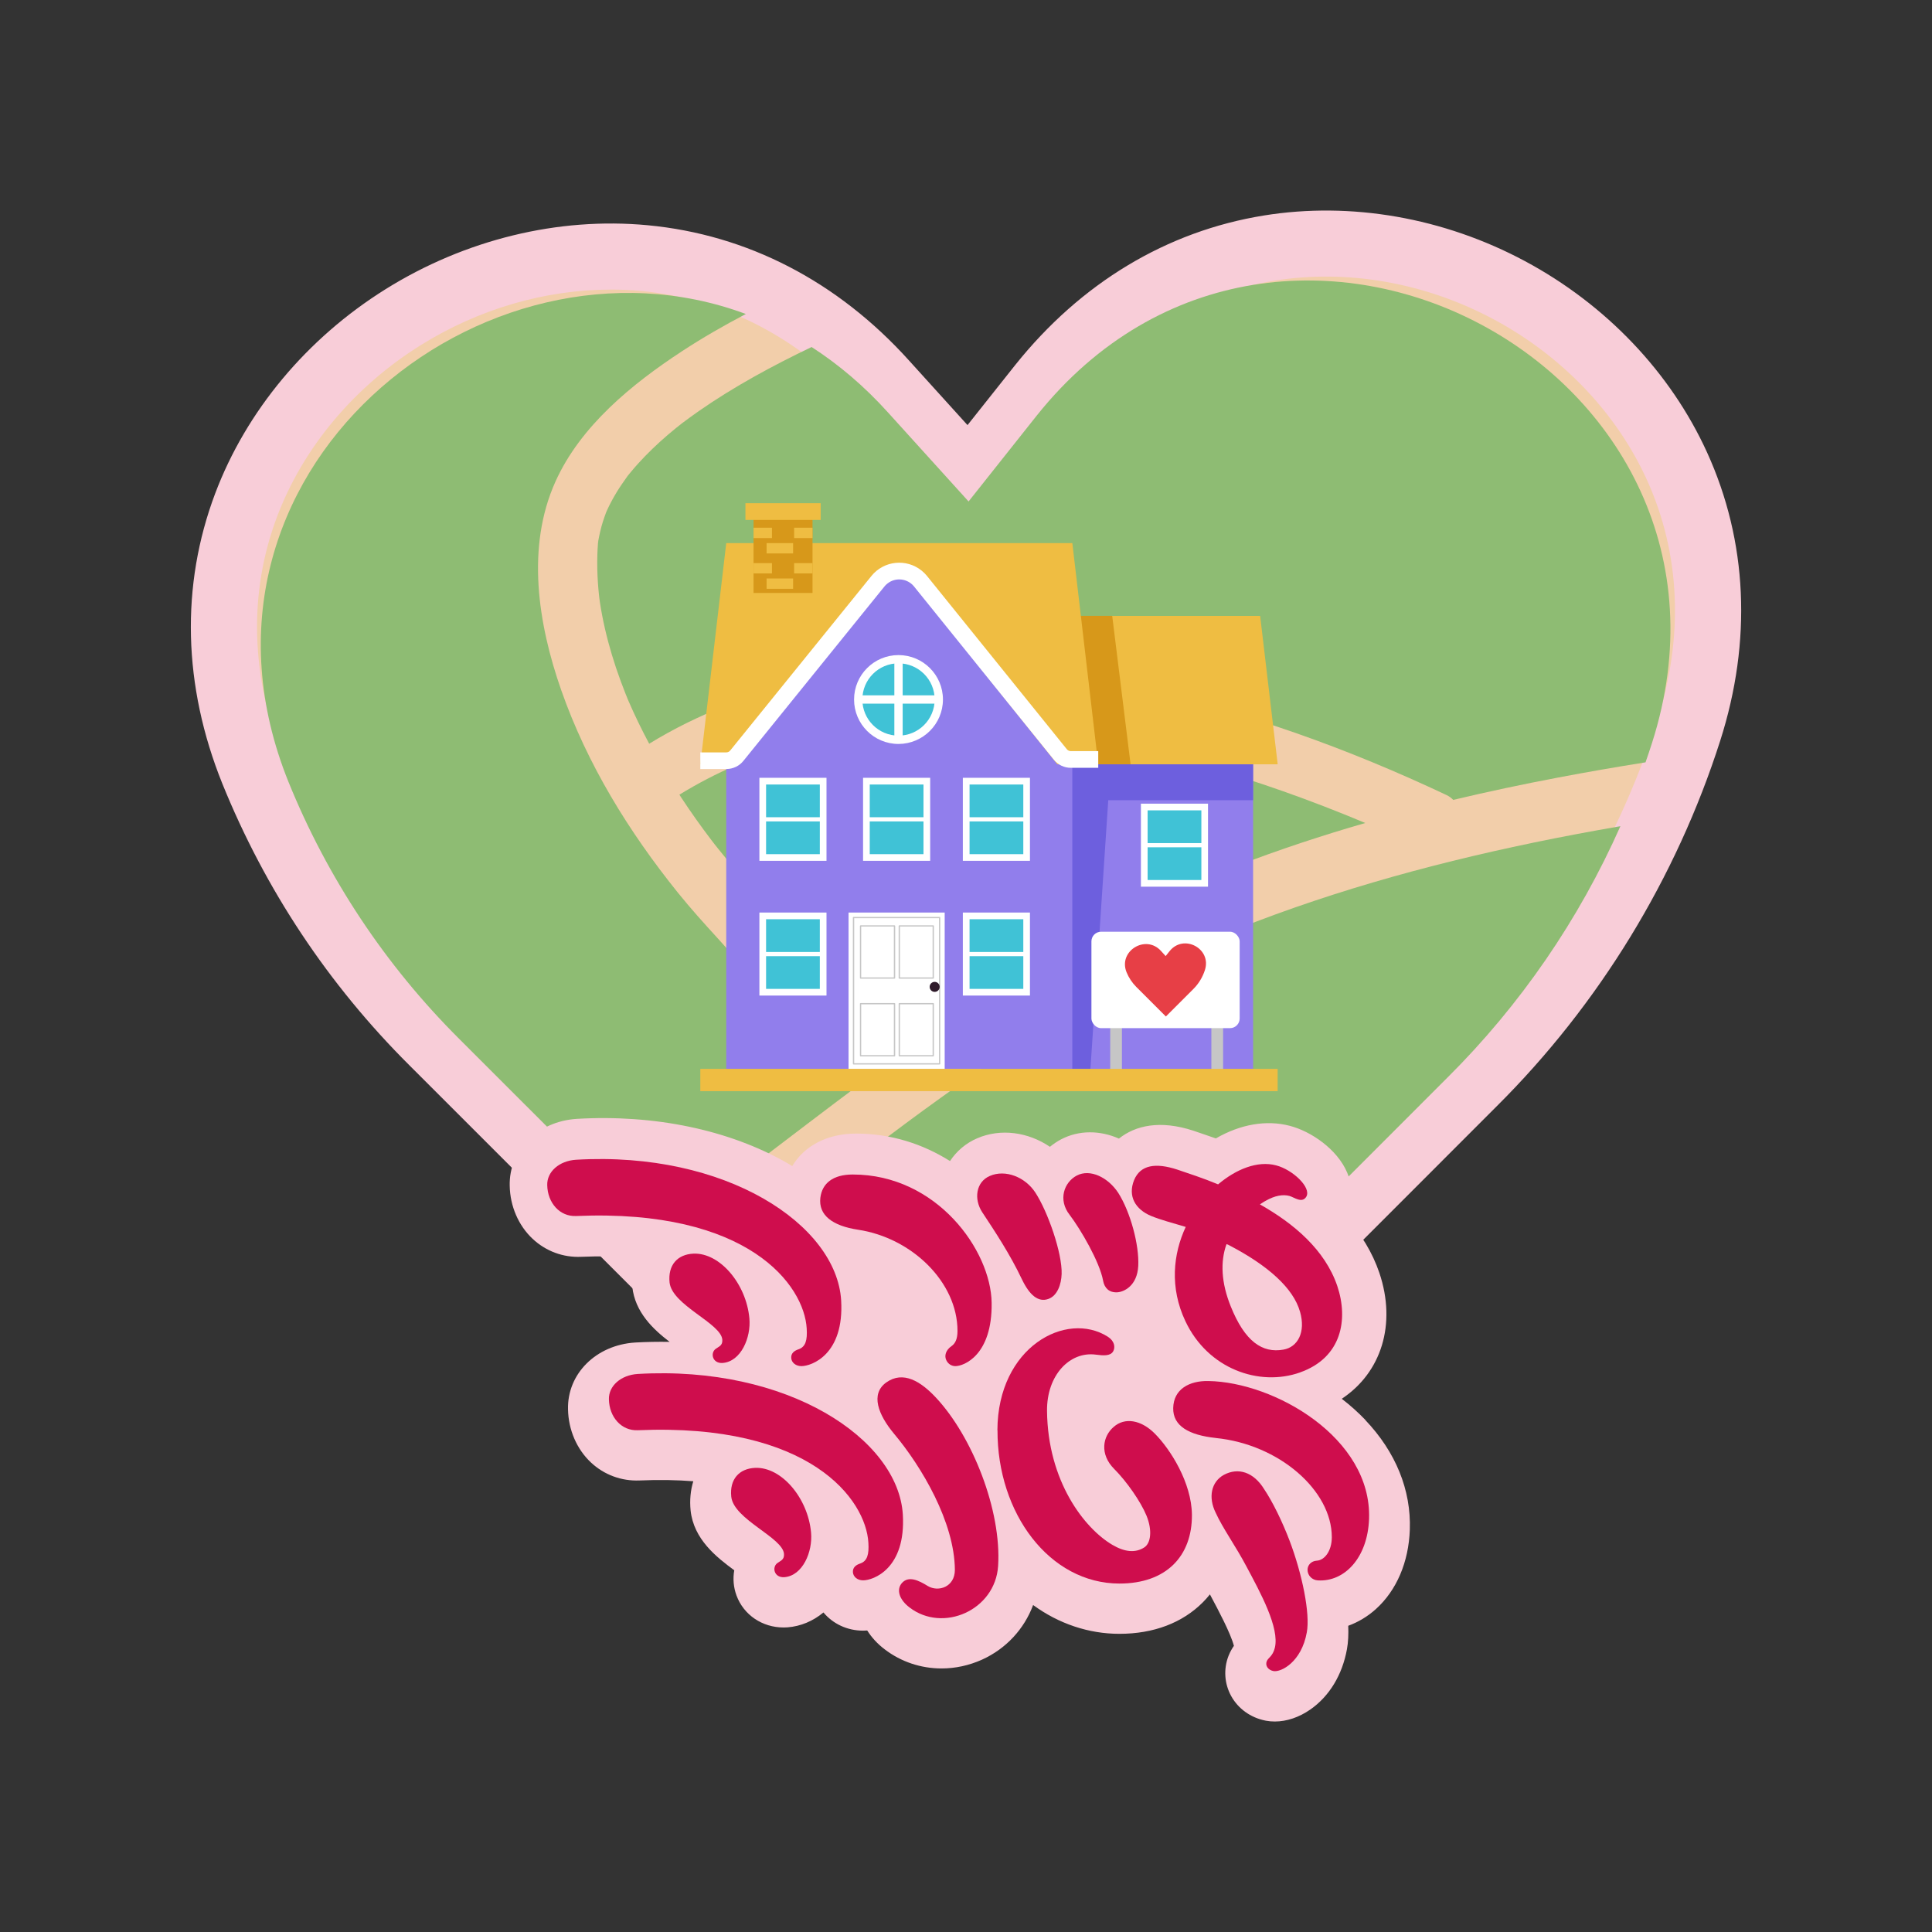
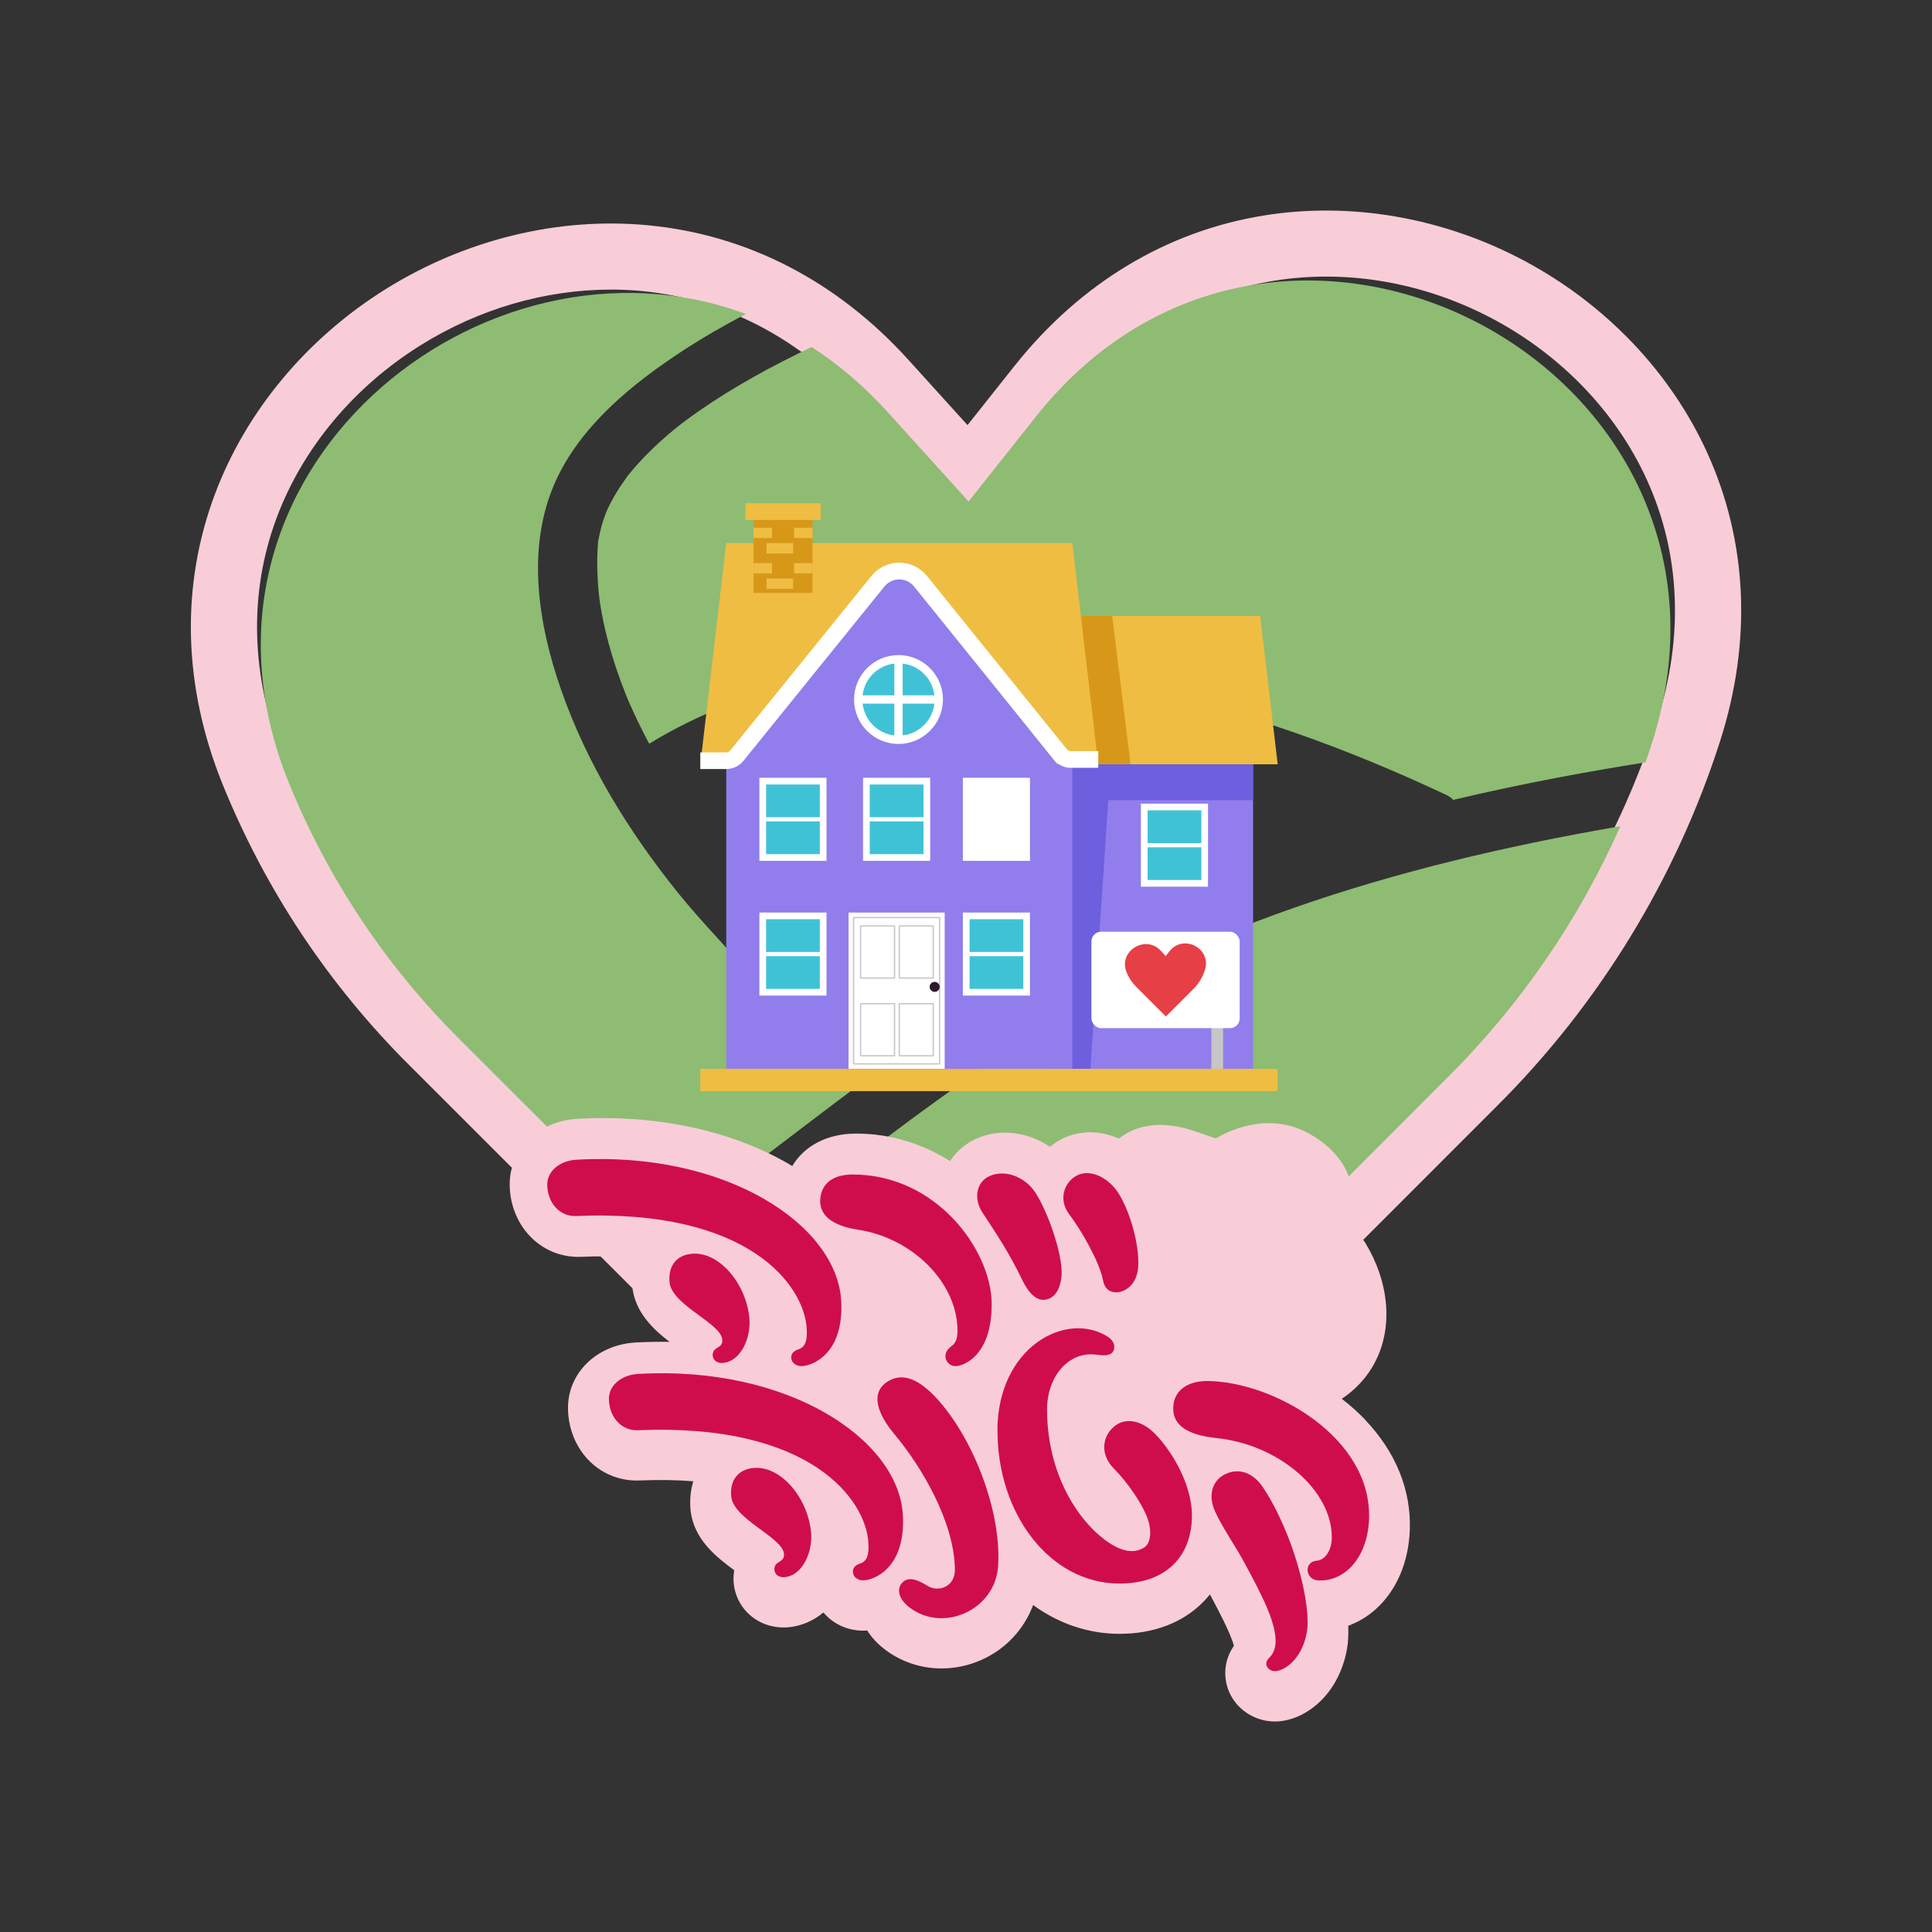
<svg xmlns="http://www.w3.org/2000/svg" id="uuid-4142251a-dd89-4c1f-922e-5784c8cb9897" data-name="Layer 2" width="566.93" height="566.93" viewBox="0 0 566.93 566.93">
  <rect x="0" y="0" width="566.93" height="566.93" fill="#333333" stroke="none" />
  <defs>
    <clipPath id="uuid-97127ccd-2d21-4535-80e4-6d51173cd9a9">
      <rect x="221.12" y="149.95" width="17.31" height="24.04" style="fill: none;" />
    </clipPath>
  </defs>
  <g id="uuid-1857d2a0-c5e6-4a4a-b8b3-33f1919bf561" data-name="Layer 1">
    <rect width="566.93" height="566.93" style="fill: #fff; opacity: 0;" />
    <g>
      <g>
-         <path d="M284.39,139.72l21.07-26.54c75.62-94.72,226.94-14.04,190.08,101.18-12.48,39.02-34.15,74.47-63.2,103.36l-146.62,146.69-158.76-158.69c-22.74-22.66-40.67-49.67-52.73-79.42C28.52,112.76,177.59,21.41,259.53,112.27l24.86,27.46Z" style="fill: #f2ceaa;" />
        <path d="M285.73,474.11c-2.57,0-5.04-1.02-6.86-2.84l-158.76-158.69c-23.78-23.7-42.25-51.5-54.87-82.63-11.56-28.7-12.28-58.14-2.1-85.14,9.13-24.22,26.88-45.5,49.97-59.93,23.36-14.59,50.67-21.26,76.93-18.79,29.24,2.75,55.76,16.47,76.7,39.69l17.17,18.96,13.96-17.58c19.27-24.13,44.49-39.31,72.97-43.92,25.59-4.14,52.81.61,76.66,13.39,23.76,12.73,42.73,32.65,53.42,56.11,11.89,26.1,13.22,55.35,3.87,84.6-12.89,40.33-35.57,77.42-65.59,107.28l-146.59,146.67c-1.82,1.82-4.28,2.84-6.86,2.84ZM179.23,84.98c-19.22,0-38.75,5.67-55.84,16.35-19.51,12.18-34.46,30.06-42.1,50.32-8.43,22.37-7.76,46.94,1.94,71.03,11.62,28.68,28.65,54.31,50.58,76.17l151.91,151.85,139.76-139.83c27.84-27.69,48.87-62.08,60.82-99.46,7.86-24.58,6.81-49.01-3.05-70.65-8.93-19.61-24.88-36.32-44.92-47.05-20.12-10.78-42.99-14.8-64.41-11.34-23.64,3.83-44.7,16.57-60.89,36.85l-21.05,26.52c-1.77,2.23-4.43,3.57-7.28,3.66-2.83.11-5.59-1.07-7.5-3.18l-24.86-27.45c-17.63-19.55-39.8-31.09-64.12-33.38-2.98-.28-5.98-.42-8.99-.42Z" style="fill: #f8cdd8;" />
      </g>
      <g>
        <path d="M223.15,289.7c-4.32-4.73-8.32-9.76-12.65-14.48-3.95-4.32-7.85-8.65-11.53-13.21-14.44-17.93-26.67-37.74-34.3-59.54-6.77-19.35-10.36-41.92-1.66-61.19,7.38-16.36,22.48-28.62,37.14-38.23,6.05-3.96,12.31-7.56,18.71-10.91-77.06-28.7-170.62,46.87-134.23,137.25,11.45,28.25,28.49,53.91,50.08,75.42l58.31,58.29c3.15-2.41,6.32-4.78,9.48-7.14,5.26-3.93,10.53-7.84,15.74-11.84.2-.16,1.45-1.12,1.71-1.33.62-.49,1.24-.97,1.86-1.46,1.75-1.39,3.53-2.75,5.31-4.1,3.21-2.44,6.42-4.89,9.64-7.33,5.38-4.09,10.76-8.16,16.18-12.2-10.79-8.36-20.58-17.92-29.77-27.99Z" style="fill: #8ebc73;" />
-         <path d="M399.91,241.21s-.15-.06-.29-.12c-.36-.15-1.08-.45-1.2-.5-.36-.15-.72-.3-1.08-.45-.96-.4-1.92-.79-2.89-1.18-7.89-3.18-15.87-6.14-23.93-8.84-14.93-5-30.17-9.15-45.63-12.15-3.92-.76-7.85-1.44-11.79-2.05-1.09-.17-2.17-.33-3.26-.48-.32-.04-.63-.09-.95-.13-.12-.01-.25-.03-.41-.05-1.77-.22-3.53-.43-5.3-.62-7.83-.84-15.71-1.34-23.58-1.41-7.62-.07-15.24.25-22.82,1.05-1.05.11-2.1.23-3.16.36-.36.04-.72.09-1.08.14-.04,0-.08.01-.14.02-1.82.29-3.64.55-5.46.87-3.61.64-7.2,1.39-10.76,2.28-3.67.91-7.3,1.96-10.89,3.14-1.85.61-3.69,1.26-5.52,1.95-.85.32-1.7.65-2.54.99-.29.12-1.04.43-1.26.52-5.74,2.49-11.29,5.37-16.61,8.64.22.34.44.68.66,1.02,2.77,4.21,5.69,8.31,8.74,12.32.19.24.94,1.21.95,1.23.34.44.69.87,1.04,1.31.86,1.08,1.73,2.14,2.61,3.2,1.46,1.76,2.95,3.5,4.46,5.21,14.94,16.92,29.59,34.14,47.53,48.02.69.53,1.22,1.18,1.61,1.88,2.95-2.13,5.92-4.24,8.9-6.32,13.39-9.35,27.15-18.21,41.47-26.09,14.72-8.1,30.07-14.93,45.75-20.94,12.33-4.73,24.87-8.87,37.55-12.53-.24-.1-.47-.2-.71-.3Z" style="fill: #8ebc73;" />
        <path d="M304.23,121.94l-20.01,25.21-23.61-26.08c-7.02-7.79-14.57-14.16-22.45-19.24-11.46,5.49-22.66,11.54-33.09,18.79-1.66,1.16-3.3,2.36-4.92,3.57.12-.08-1.47,1.16-1.78,1.41-.81.66-1.61,1.32-2.4,2-3.08,2.64-6.02,5.45-8.74,8.46-.81.89-1.59,1.8-2.35,2.73-.25.31-.49.62-.75.92-.03.04-.05.07-.08.12-1.04,1.47-2.07,2.93-3.01,4.46-1.02,1.68-1.96,3.4-2.79,5.18-.07.16-.14.32-.21.47-.02.04-.04.08-.06.13-.06.15-.13.31-.17.42-.3.86-.63,1.71-.9,2.59-.58,1.85-1,3.72-1.35,5.62-.07.36-.09,1.64-.07.36.03-1.5-.03.5-.04.68-.08,1.02-.13,2.05-.16,3.08-.08,2.76-.02,5.52.17,8.27.08,1.11.17,2.22.29,3.32.04.35.08.71.12,1.06.03.2.12.97.16,1.21.79,5.2,1.99,10.34,3.5,15.38.79,2.64,1.67,5.25,2.62,7.83.45,1.23.92,2.46,1.41,3.68.22.54.44,1.09.66,1.63.67,1.63.3.71.15.36,1.86,4.31,3.92,8.54,6.13,12.68,14.22-8.73,30.09-14.82,46.4-18.27,32.14-6.8,65.51-4.47,97.46,2.24,31.16,6.55,61.34,17.52,90.11,31.09.77.36,1.42.85,1.97,1.42,10.18-2.42,20.42-4.59,30.7-6.54,8.55-1.63,17.13-3.11,25.73-4.48.65-1.88,1.29-3.77,1.9-5.67,35.01-109.44-108.7-186.06-180.53-96.1Z" style="fill: #8ebc73;" />
        <path d="M449.88,247.29c-31.56,6.54-62.75,15.28-92.55,27.63-13.18,5.46-28.15,13.02-41.31,20.8-13.77,8.14-27.03,17.11-40.01,26.45-13.04,9.38-25.8,19.15-38.58,28.86-2.91,2.21-4.36,3.38-7.7,5.96-2.9,2.25-5.82,4.47-8.75,6.68-5.2,3.92-10.44,7.79-15.64,11.72l80.16,80.12,139.25-139.31c21.39-21.28,38.57-46.31,50.74-73.76-8.56,1.48-17.09,3.08-25.6,4.84Z" style="fill: #8ebc73;" />
      </g>
      <g id="uuid-f62342b6-067a-4848-b681-9036c2022d3f" data-name="Shelter">
        <path d="M221.12,203.64h146.59v110.01h-146.59v-110.01Z" style="fill: #917eec;" />
        <path d="M319.98,313.65l5.23-78.83h42.5v-23.03h-60.81v101.85h13.08Z" style="fill: #6d5fde;" />
        <path d="M374.93,224.28h-76.86l5.15-43.55h66.56l5.15,43.55Z" style="fill: #efbd42;" />
        <path d="M326.36,180.72h-11.69l-.44,43.55h17.53l-5.39-43.55Z" style="fill: #d7981a;" />
        <path d="M213.11,172.28h101.55v141.37h-101.55v-141.37Z" style="fill: #917eec;" />
        <path d="M322.27,224.28h-116.76l7.6-64.91h101.56l7.6,64.91Z" style="fill: #efbd42;" />
        <path d="M217.05,224.28l46.61-58.25,46.61,58.25h-93.21Z" style="fill: #917eec;" />
        <path d="M213.15,225.67h-7.65v-4.89h7.65c.45,0,.87-.22,1.15-.58l41.41-51.18c3.64-4.51,10.25-5.21,14.76-1.56.57.46,1.1.99,1.56,1.56l41.02,50.83c.28.35.71.56,1.17.56h8.05v4.9h-8.05c-1.94,0-3.77-.87-4.98-2.38l-41.02-50.83c-1.94-2.4-5.46-2.77-7.86-.83-.31.25-.58.53-.83.83l-41.39,51.18c-1.21,1.51-3.05,2.38-4.98,2.38Z" style="fill: #fff;" />
        <g style="clip-path: url(#uuid-97127ccd-2d21-4535-80e4-6d51173cd9a9);">
          <g>
            <path d="M221.12,149.95h17.31v24.04h-17.31v-24.04Z" style="fill: #d7981a;" />
            <g>
              <path d="M218.74,154.86h7.78v3.03h-7.78v-3.03Z" style="fill: #efbd42;" />
              <path d="M224.95,159.37h7.78v3.03h-7.78v-3.03Z" style="fill: #efbd42;" />
              <path d="M233.03,154.86h7.78v3.03h-7.78v-3.03Z" style="fill: #efbd42;" />
              <path d="M218.74,165.24h7.78v3.03h-7.78v-3.03Z" style="fill: #efbd42;" />
              <path d="M224.95,169.75h7.78v3.03h-7.78v-3.03Z" style="fill: #efbd42;" />
              <path d="M233.03,165.24h7.78v3.03h-7.78v-3.03Z" style="fill: #efbd42;" />
            </g>
          </g>
        </g>
        <path d="M218.74,147.66h22.08v4.91h-22.08v-4.91Z" style="fill: #efbd42;" />
        <path d="M263.66,216.04c-5.95,0-10.78-4.83-10.78-10.78s4.83-10.78,10.78-10.78,10.78,4.83,10.78,10.78h0c0,5.95-4.83,10.77-10.78,10.78Z" style="fill: #40c2d6;" />
        <path d="M263.66,218.31c-7.2,0-13.04-5.84-13.04-13.04s5.84-13.04,13.04-13.04,13.04,5.84,13.04,13.04h0c-.01,7.19-5.84,13.02-13.04,13.04ZM263.66,194.65c-5.86,0-10.61,4.75-10.61,10.61s4.75,10.61,10.61,10.61,10.61-4.75,10.61-10.61h0c0-5.86-4.75-10.6-10.61-10.61Z" style="fill: #fff;" />
        <path d="M262.44,193.43h2.44v23.66h-2.44v-23.66Z" style="fill: #fff;" />
        <path d="M251.83,204.04h23.66v2.44h-23.66v-2.44Z" style="fill: #fff;" />
        <path d="M222.84,228.24h19.69v24.36h-19.69v-24.36Z" style="fill: #fff;" />
        <path d="M224.8,230.21h15.77v20.44h-15.77v-20.44Z" style="fill: #40c2d6;" />
        <path d="M223.41,239.81h18.56v1.23h-18.56v-1.23Z" style="fill: #fff;" />
        <path d="M282.54,228.24h19.69v24.36h-19.69v-24.36Z" style="fill: #fff;" />
-         <path d="M284.51,230.21h15.77v20.44h-15.77v-20.44Z" style="fill: #40c2d6;" />
+         <path d="M284.51,230.21h15.77v20.44v-20.44Z" style="fill: #40c2d6;" />
        <path d="M283.11,239.81h18.56v1.23h-18.56v-1.23Z" style="fill: #fff;" />
        <path d="M253.26,228.24h19.69v24.36h-19.69v-24.36Z" style="fill: #fff;" />
        <path d="M255.22,230.21h15.77v20.44h-15.77v-20.44Z" style="fill: #40c2d6;" />
        <path d="M253.82,239.81h18.56v1.23h-18.56v-1.23Z" style="fill: #fff;" />
        <path d="M222.84,267.78h19.69v24.36h-19.69v-24.36Z" style="fill: #fff;" />
        <path d="M224.8,269.74h15.77v20.44h-15.77v-20.44Z" style="fill: #40c2d6;" />
        <path d="M223.41,279.35h18.56v1.23h-18.56v-1.23Z" style="fill: #fff;" />
        <path d="M282.54,267.78h19.69v24.36h-19.69v-24.36Z" style="fill: #fff;" />
        <path d="M284.51,269.74h15.77v20.44h-15.77v-20.44Z" style="fill: #40c2d6;" />
        <path d="M283.11,279.35h18.56v1.23h-18.56v-1.23Z" style="fill: #fff;" />
        <path d="M334.79,235.83h19.69v24.36h-19.69v-24.36Z" style="fill: #fff;" />
        <path d="M336.76,237.79h15.77v20.44h-15.77v-20.44Z" style="fill: #40c2d6;" />
        <path d="M335.36,247.4h18.56v1.23h-18.56v-1.23Z" style="fill: #fff;" />
        <path d="M249,267.78h28.21v45.87h-28.21v-45.87Z" style="fill: #fff;" />
        <g>
          <path d="M275.73,312.37h-25.27c-.11,0-.19-.09-.19-.19v-42.94c0-.11.09-.19.19-.19h25.27c.11,0,.19.09.19.19v42.94c0,.11-.09.19-.19.19h0ZM250.66,311.99h24.88v-42.56h-24.88v42.56Z" style="fill: #c6c6c6;" />
          <path d="M262.5,287.19h-9.97c-.11,0-.19-.09-.19-.19v-15.29c0-.11.09-.19.19-.19h9.97c.11,0,.19.09.19.19v15.29c0,.11-.09.19-.19.19ZM252.71,286.8h9.58v-14.91h-9.58v14.91Z" style="fill: #c6c6c6;" />
          <path d="M273.86,287.19h-9.97c-.11,0-.19-.09-.19-.19v-15.29c0-.11.09-.19.19-.19h9.97c.11,0,.19.09.19.19v15.29c0,.11-.09.19-.19.19ZM264.08,286.8h9.58v-14.91h-9.58v14.91Z" style="fill: #c6c6c6;" />
          <path d="M262.5,310h-9.97c-.11,0-.19-.09-.19-.19v-15.29c0-.11.09-.19.19-.19h9.97c.11,0,.19.09.19.19v15.29c0,.11-.09.19-.19.19ZM252.71,309.62h9.58v-14.91h-9.58v14.91Z" style="fill: #c6c6c6;" />
          <path d="M273.86,310h-9.97c-.11,0-.19-.09-.19-.19v-15.29c0-.11.09-.19.19-.19h9.97c.11,0,.19.09.19.19v15.29c0,.11-.09.19-.19.19ZM264.08,309.62h9.58v-14.91h-9.58v14.91Z" style="fill: #c6c6c6;" />
        </g>
        <circle cx="274.27" cy="289.59" r="1.47" style="fill: #2d1929;" />
-         <path d="M325.78,276.45h3.44v39.13h-3.44v-39.13Z" style="fill: #c6c6c6;" />
        <path d="M355.47,276.45h3.44v39.13h-3.44v-39.13Z" style="fill: #c6c6c6;" />
        <rect x="320.27" y="273.41" width="43.5" height="28.29" rx="2.83" ry="2.83" style="fill: #fff;" />
        <path d="M205.5,313.65h169.42v6.54h-169.42v-6.54Z" style="fill: #efbd42;" />
        <path d="M342.05,280.56l1.15-1.45c4.13-5.17,12.39-.77,10.38,5.52-.68,2.13-1.86,4.07-3.45,5.64l-8.01,8.01-8.67-8.66c-1.24-1.24-2.22-2.71-2.88-4.34-2.5-6.2,5.64-11.19,10.12-6.23l1.36,1.5Z" style="fill: #e73f46;" />
      </g>
      <g>
        <path d="M400.66,416.67c-2.1-2.2-4.43-4.28-6.93-6.21,11.59-7.66,16.12-21.85,11.04-36.93,0-.01,0-.02-.01-.03-2.02-5.94-5.35-11.45-9.96-16.5,2.16-3.86,2.36-8.55.53-12.88-2.93-6.94-10.69-12.17-16.87-13.76-6.87-1.8-14.5-.45-21.68,3.7-1.61-.57-3.12-1.08-4.47-1.54-.68-.23-1.33-.45-1.95-.66-.05-.02-.11-.04-.16-.06-9.85-3.23-17.07-1.51-21.86,2.31-5.55-2.45-11.71-2.54-16.99.23-1.17.62-2.25,1.36-3.26,2.18-6.35-4.32-14.43-5.48-21.31-2.51-3.32,1.41-6.07,3.76-8.01,6.69-7.93-4.99-17.31-8.06-27.54-8.06-8.47,0-15.19,3.57-18.76,9.54-.52-.32-1.03-.64-1.57-.95-16.91-9.66-38.78-14.25-61.62-12.91-11.51.72-19.98,9.2-19.71,19.65.12,5.98,2.56,11.64,6.7,15.53,3.89,3.65,8.97,5.54,14.27,5.3,5.84-.25,11.07-.14,15.79.23-.81,2.65-1.09,5.54-.79,8.57.81,7.48,6.12,12.45,10.95,16.16-3.34-.06-6.71,0-10.1.19-11.51.72-19.98,9.2-19.71,19.64.12,5.98,2.56,11.64,6.69,15.53,3.89,3.65,8.97,5.53,14.28,5.31,5.84-.25,11.07-.14,15.79.23-.81,2.65-1.09,5.54-.79,8.57.91,8.46,7.58,13.7,12.81,17.55-.43,2.44-.23,5.01.67,7.43,2.12,5.7,7.56,9.36,13.83,9.36.37,0,.74-.01,1.12-.04,3.87-.3,7.51-1.83,10.55-4.37,2.74,3.28,6.92,5.34,11.64,5.34.39,0,.79-.02,1.21-.05,1.29,2.05,3,3.92,5.1,5.51,4.84,3.72,10.72,5.63,16.71,5.63,4.01,0,8.06-.86,11.89-2.59,7.08-3.21,12.39-9.03,14.98-16.02,7.5,5.48,16.27,8.45,25.32,8.45,10.02,0,18.49-3.21,24.51-9.27.73-.74,1.41-1.5,2.05-2.3.03.06.06.11.09.17l.43.81c1.75,3.28,5.57,10.42,6.52,14.12-.53.75-1.07,1.69-1.53,2.82-.02.05-.04.1-.06.15-1.49,3.86-1.2,8.14.78,11.74,2.05,3.73,5.71,6.36,10.03,7.22.07.01.13.03.2.04.85.16,1.71.23,2.59.23,3.47,0,7.09-1.21,10.4-3.51,5.58-3.88,9.4-10.16,10.76-17.71.38-2.06.48-4.39.38-6.87,2.94-1.08,5.69-2.72,8.12-4.91,6.07-5.48,9.61-13.75,9.95-23.29.4-11.64-4.12-22.78-13.07-32.19Z" style="fill: #f8cdd8;" />
        <g>
          <path d="M232.18,398.51c-.1-1.44.93-2.17,2.17-2.58,2.06-.72,2.58-2.68,2.37-6.09-.72-12.59-16.92-35.18-67.68-33.01-4.75.21-8.36-3.82-8.46-9.08-.1-3.92,3.51-7.12,8.46-7.43,44.05-2.58,76.45,19.09,77.79,41.27.93,15.89-8.67,19.29-11.66,19.29-1.65,0-2.89-1.03-2.99-2.37ZM210,395.83c.93-.72,2.06-.93,1.96-2.68-.31-4.85-14.75-10.11-15.48-16.82-.52-5.06,2.27-8.25,7.02-8.46,7.74-.31,15.48,8.87,16.4,18.98.52,5.67-2.48,12.69-7.84,13.1-2.99.21-3.71-2.89-2.06-4.13Z" style="fill: #cf0d4d;" />
          <path d="M250.24,344.65c24.66,0,40.55,22.28,40.75,37.66.21,15.37-8.15,18.57-10.63,18.57-1.13,0-2.06-.62-2.58-1.55-.83-1.45-.21-3.2,1.44-4.33,1.03-.72,1.75-1.96,1.75-4.44,0-14.34-13.41-27.34-29.2-29.71-7.43-1.13-11.66-4.23-11.04-9.39.52-4.23,3.71-6.81,9.49-6.81Z" style="fill: #cf0d4d;" />
          <path d="M299.87,375.4c-3.51-7.43-8.05-14.24-11.66-19.71-2.48-3.82-1.86-8.87,2.27-10.63,4.54-1.96,10.32.31,13.31,4.85,3.71,5.67,7.94,17.85,7.74,23.94-.1,2.99-1.24,6.4-3.92,7.32-2.89,1.03-5.47-1.03-7.74-5.78Z" style="fill: #cf0d4d;" />
          <path d="M323.7,375.81c-1.03-5.57-6.6-15.06-9.8-19.29-3.51-4.44-1.65-9.6,2.06-11.56,3.92-2.06,9.18.52,12.17,5.06,3.61,5.67,6.19,15.37,5.88,21.46-.31,5.88-4.23,7.64-6.19,7.74-2.37.1-3.71-1.24-4.13-3.4Z" style="fill: #cf0d4d;" />
-           <path d="M381.47,402.74c-11.97,4.23-27.03-1.03-33.63-15.06-4.64-9.8-3.61-19.71.1-27.65-4.13-1.24-7.32-2.06-10.11-3.2-4.75-1.96-6.91-5.88-5.05-10.52,1.86-4.54,6.4-5.16,12.69-3.1,3.3,1.13,7.53,2.48,11.97,4.33,5.26-4.44,11.55-7.02,17.02-5.57,4.85,1.24,10.42,6.5,8.87,9.18-1.24,2.06-3.51.21-4.95-.21-1.96-.52-4.33-.1-7.02,1.45-.62.31-1.13.72-1.65,1.03,9.9,5.57,19.09,13.31,22.7,23.93,3.3,9.8,1.34,21.05-10.94,25.38ZM381.47,384.89c-1.96-6.91-9.39-13.52-20.63-19.4-.31-.21-.62-.31-.93-.41-1.86,5.16-1.55,11.35,1.24,18.26,4.13,10.32,9.29,13.82,15.48,12.69,4.13-.72,6.6-5.05,4.85-11.14Z" style="fill: #cf0d4d;" />
          <path d="M250.28,461.37c-.1-1.44.93-2.17,2.17-2.58,2.06-.72,2.58-2.68,2.37-6.09-.72-12.59-16.92-35.18-67.68-33.01-4.75.21-8.36-3.82-8.46-9.08-.1-3.92,3.51-7.12,8.46-7.43,44.05-2.58,76.45,19.09,77.79,41.27.93,15.89-8.67,19.29-11.66,19.29-1.65,0-2.89-1.03-2.99-2.37ZM228.1,458.69c.93-.72,2.06-.93,1.96-2.68-.31-4.85-14.75-10.11-15.48-16.82-.52-5.06,2.27-8.25,7.02-8.46,7.74-.31,15.48,8.87,16.4,18.98.52,5.67-2.48,12.69-7.84,13.1-2.99.21-3.71-2.89-2.06-4.13Z" style="fill: #cf0d4d;" />
          <path d="M264.62,464.57c1.96-2.27,4.95-.83,7.63.83,3.1,1.86,7.95.31,7.95-4.75-.1-13.93-9.7-30.23-17.85-39.93-4.64-5.57-7.02-11.66-2.27-15.06,4.95-3.51,10.11-.31,14.55,4.44,10.73,11.45,19.29,33.12,18.26,49.42-.83,13-16.2,19.71-26,12.17-2.99-2.27-3.92-5.16-2.27-7.12Z" style="fill: #cf0d4d;" />
          <path d="M292.68,419.69c.1-24.45,20.22-35.18,32.4-27.44,1.96,1.24,2.27,3.1,1.55,4.33-.82,1.34-2.78,1.24-5.05.93-7.63-1.03-14.44,5.98-14.34,16.51.21,20.63,10.94,34.46,19.19,39.31,3.51,2.06,6.71,2.48,9.39.72,1.86-1.24,2.37-4.95.62-9.28-1.75-4.23-5.88-10.11-9.49-13.72-4.33-4.33-3.4-9.6-.1-12.38,3.2-2.79,7.94-2.06,11.97,1.96,4.64,4.64,10.83,14.44,10.94,23.83.1,12.17-7.53,20.22-21.25,20.22-20.53,0-35.9-20.63-35.8-44.98Z" style="fill: #cf0d4d;" />
          <path d="M356.75,421.96c-7.84-.83-12.59-3.51-12.48-8.77.1-5.57,4.75-8.05,10.32-7.94,19.29.31,47.97,16.61,47.15,40.44-.41,11.45-7.22,18.57-15.06,18.06-1.65-.1-2.99-1.44-2.99-3.1,0-1.44,1.13-2.58,2.68-2.68,2.27-.1,4.44-2.78,4.44-6.91,0-13.72-15.48-27.24-34.05-29.09ZM373.67,490.36c2.27.41,8.25-2.68,9.8-11.35,1.03-5.47-1.34-17.13-5.06-26.93-2.17-5.67-4.95-11.35-7.43-15.06-3.1-5.06-7.63-6.5-11.86-4.23-3.71,2.06-4.64,6.6-2.37,11.14,2.06,4.54,5.88,9.8,8.98,15.68,4.13,7.74,9.8,18.06,8.36,23.94-.62,2.48-1.96,2.89-2.37,3.92-.52,1.34.41,2.58,1.96,2.89Z" style="fill: #cf0d4d;" />
        </g>
      </g>
    </g>
  </g>
</svg>